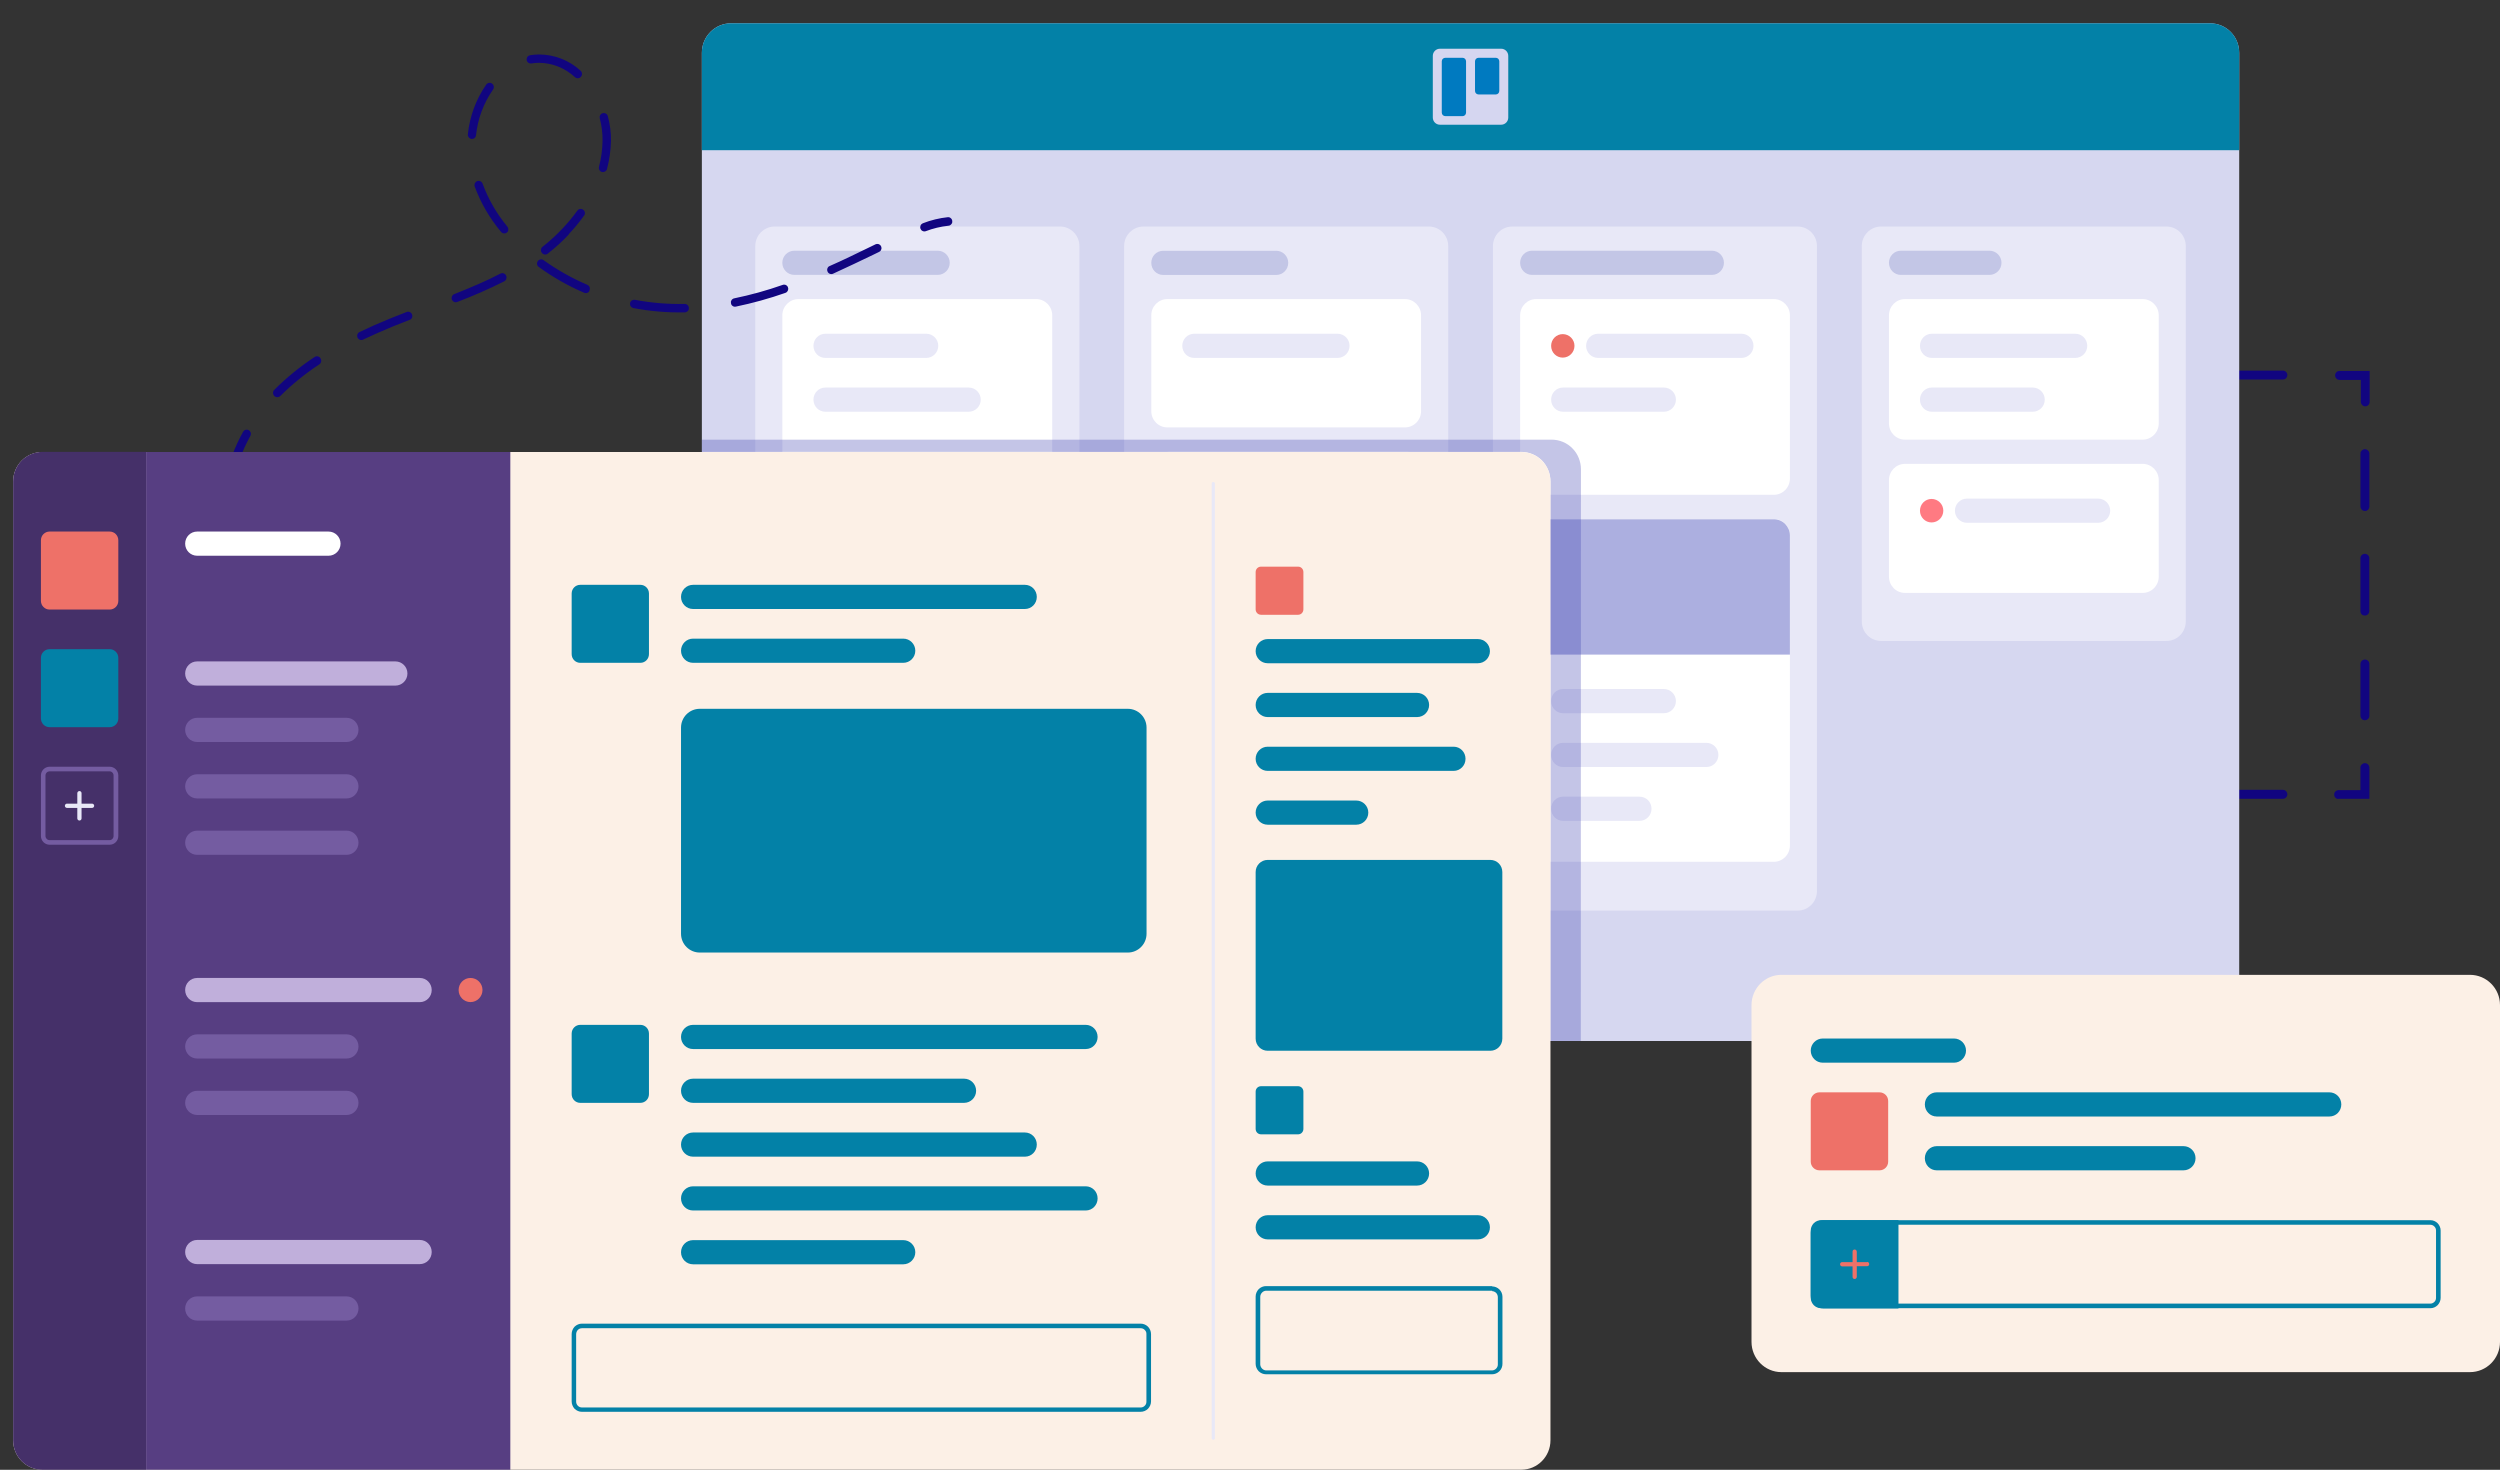
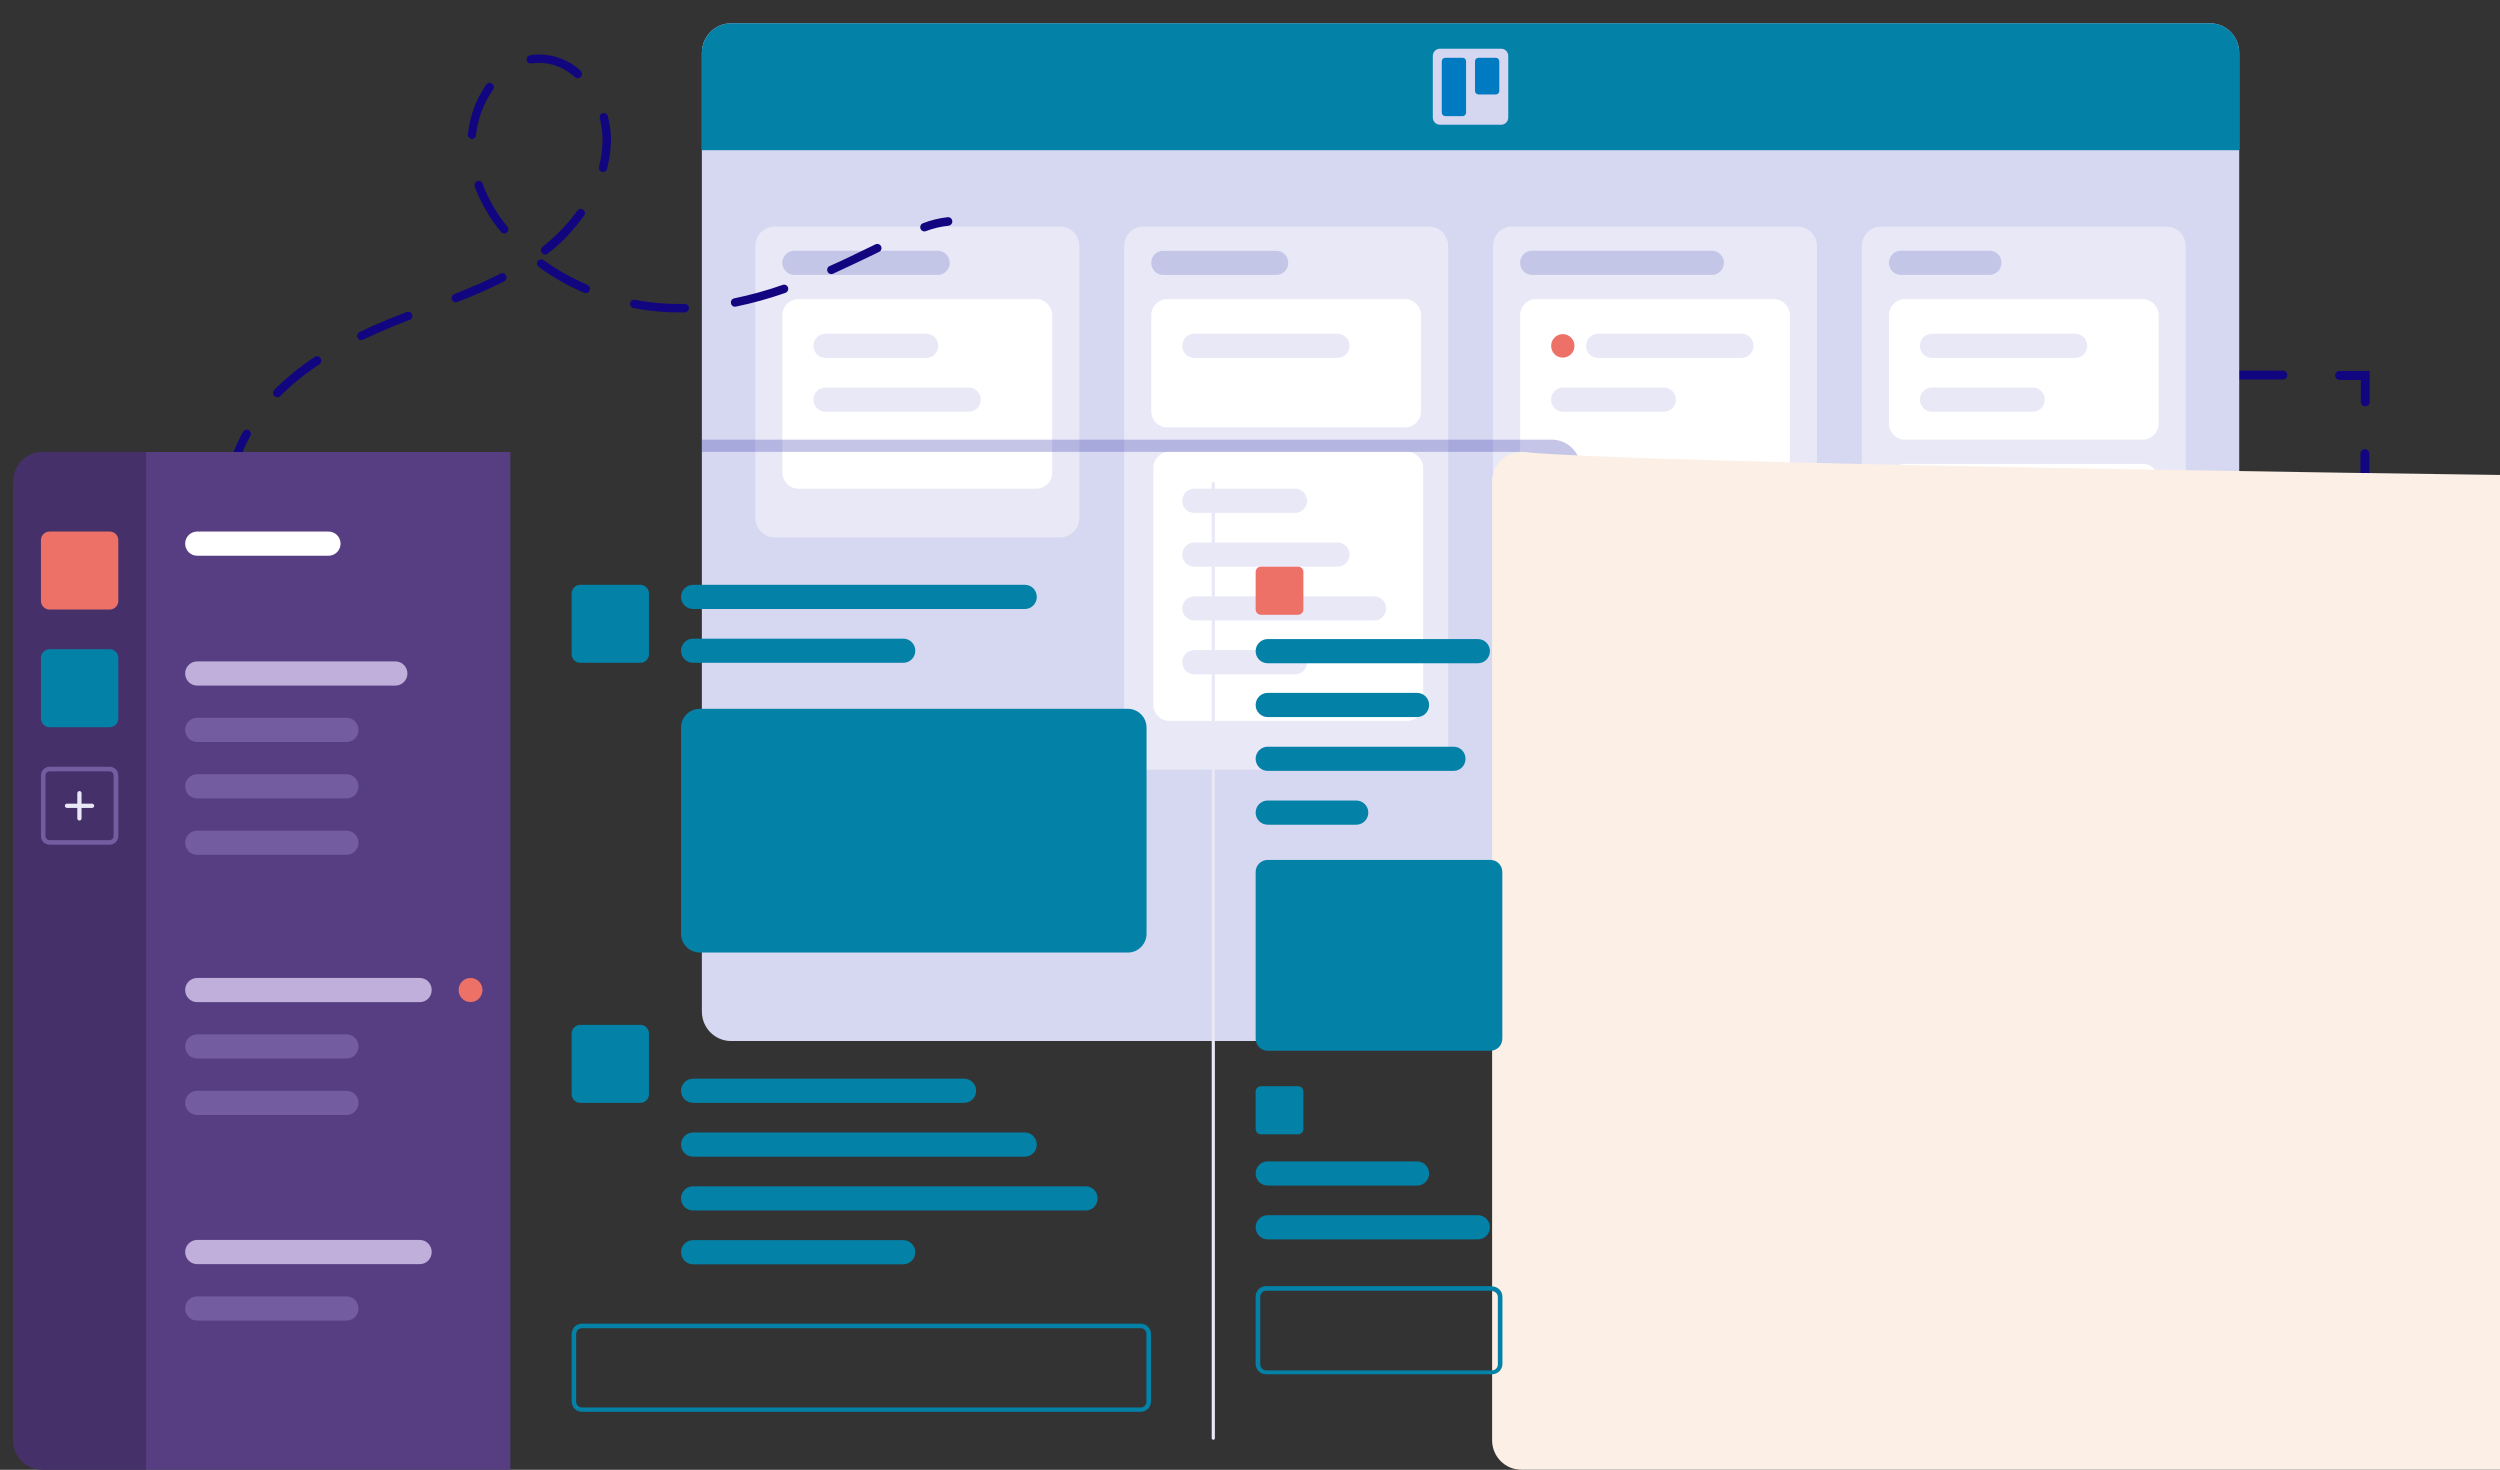
<svg xmlns="http://www.w3.org/2000/svg" version="1.0" id="Livello_1" x="0px" y="0px" viewBox="0 0 429.532 252.528" enable-background="new 0 0 429.532 252.528" xml:space="preserve">
  <rect x="0" y="0" width="429.532" height="252.528" fill="#333333" stroke="none" />
  <g id="slack-trello-screens-by-oblik-studio">
-     <path fill="#110580" d="M401.496,137.235c-0.136-0.064-0.249-0.164-0.34-0.291c-0.068-0.125-0.113-0.273-0.113-0.423   c0-0.205,0.068-0.4,0.227-0.546c0.136-0.143,0.34-0.223,0.544-0.223h3.739v-3.767c-0.023-0.109,0-0.218,0.023-0.325   c0.045-0.105,0.091-0.2,0.159-0.282c0.09-0.082,0.181-0.148,0.272-0.193c0.09-0.045,0.204-0.068,0.317-0.068   c0.113,0,0.204,0.023,0.317,0.068c0.09,0.045,0.181,0.111,0.249,0.193c0.091,0.082,0.136,0.177,0.159,0.282   c0.045,0.107,0.045,0.216,0.045,0.325v5.261h-5.281C401.7,137.262,401.586,137.26,401.496,137.235z" />
    <path fill="#110580" d="M324.685,137.182c-0.136-0.059-0.249-0.157-0.317-0.282c-0.091-0.127-0.136-0.273-0.136-0.423   c0-0.207,0.091-0.405,0.227-0.55c0.136-0.145,0.34-0.227,0.544-0.227h9.61c0.181,0.02,0.363,0.111,0.476,0.255   c0.136,0.143,0.204,0.327,0.204,0.518s-0.068,0.375-0.204,0.516c-0.113,0.143-0.295,0.234-0.476,0.257h-9.61   C324.889,137.248,324.798,137.226,324.685,137.182z M343.905,137.182c-0.159-0.07-0.295-0.193-0.363-0.35   c-0.091-0.157-0.113-0.336-0.091-0.509c0.045-0.175,0.136-0.33,0.272-0.441c0.136-0.111,0.317-0.173,0.476-0.173h9.61   c0.204,0.023,0.363,0.114,0.499,0.257c0.113,0.141,0.181,0.325,0.181,0.516c0,0.191-0.068,0.375-0.181,0.518   c-0.136,0.143-0.295,0.234-0.499,0.257h-9.587c-0.113,0.005-0.227-0.018-0.34-0.064L343.905,137.182z M363.102,137.182   c-0.136-0.061-0.249-0.164-0.34-0.289c-0.068-0.127-0.113-0.275-0.113-0.427c0-0.205,0.091-0.398,0.227-0.543   c0.136-0.143,0.34-0.223,0.544-0.223h9.61c0.091-0.014,0.204-0.002,0.317,0.03c0.091,0.034,0.204,0.089,0.272,0.161   c0.091,0.073,0.159,0.164,0.204,0.264c0.045,0.1,0.068,0.207,0.068,0.318c0,0.109-0.023,0.218-0.068,0.318   c-0.045,0.1-0.113,0.189-0.204,0.264c-0.068,0.073-0.181,0.127-0.272,0.159c-0.113,0.034-0.227,0.043-0.317,0.032h-9.61   c-0.113,0.009-0.227-0.002-0.34-0.032L363.102,137.182z M382.321,137.182c-0.136-0.061-0.249-0.164-0.34-0.289   c-0.091-0.127-0.136-0.275-0.136-0.427c0-0.1,0.023-0.2,0.068-0.293c0.045-0.093,0.091-0.177,0.159-0.248   c0.068-0.073,0.159-0.13,0.249-0.168c0.091-0.039,0.204-0.057,0.295-0.057h9.61c0.204,0.002,0.408,0.086,0.544,0.232   c0.136,0.145,0.227,0.341,0.227,0.546c0,0.205-0.091,0.4-0.227,0.543c-0.136,0.143-0.34,0.225-0.544,0.225h-9.61   c-0.113,0.016-0.227,0.009-0.317-0.02L382.321,137.182z" />
    <path fill="#110580" d="M310.089,137.246v-5.324c0.023-0.189,0.113-0.364,0.249-0.491c0.136-0.125,0.317-0.195,0.522-0.195   c0.181,0,0.362,0.07,0.499,0.195c0.159,0.127,0.249,0.302,0.249,0.491v3.778h3.762c0.113-0.014,0.204-0.002,0.317,0.03   c0.113,0.034,0.204,0.089,0.272,0.161c0.09,0.073,0.159,0.161,0.204,0.261c0.045,0.102,0.068,0.209,0.068,0.321   c0,0.109-0.023,0.218-0.068,0.318c-0.045,0.1-0.113,0.189-0.204,0.261c-0.068,0.075-0.159,0.13-0.272,0.161   c-0.113,0.034-0.204,0.043-0.317,0.032H310.089z" />
    <path fill="#110580" d="M310.565,123.644c-0.136-0.064-0.249-0.164-0.317-0.291c-0.091-0.125-0.136-0.273-0.136-0.425v-8.982   c0-0.109,0-0.221,0.045-0.325c0.023-0.105,0.068-0.202,0.159-0.284c0.068-0.082,0.159-0.148,0.249-0.193   c0.09-0.043,0.204-0.068,0.317-0.068c0.113,0,0.227,0.025,0.317,0.068c0.091,0.046,0.181,0.111,0.25,0.193   c0.09,0.082,0.136,0.18,0.181,0.284c0.023,0.105,0.023,0.216,0.023,0.325v8.982c0,0.207-0.091,0.405-0.227,0.55   c-0.136,0.148-0.34,0.23-0.544,0.23C310.769,123.708,310.678,123.685,310.565,123.644z M310.565,105.655   c-0.136-0.05-0.249-0.141-0.34-0.259c-0.068-0.116-0.136-0.257-0.136-0.402v-9.037c0.023-0.189,0.113-0.364,0.249-0.491   c0.136-0.127,0.317-0.198,0.522-0.198c0.181,0,0.362,0.07,0.499,0.198c0.159,0.127,0.249,0.302,0.249,0.491v9.037   c0,0.102,0,0.202-0.045,0.296c-0.045,0.093-0.091,0.18-0.181,0.25c-0.068,0.073-0.136,0.13-0.249,0.166   c-0.091,0.039-0.181,0.057-0.295,0.057c-0.091-0.018-0.182-0.054-0.249-0.107H310.565z M310.565,87.677   c-0.136-0.059-0.249-0.157-0.317-0.282c-0.091-0.125-0.136-0.273-0.136-0.423v-8.994c0.023-0.189,0.113-0.364,0.249-0.491   c0.159-0.127,0.34-0.196,0.522-0.196c0.181,0,0.362,0.068,0.521,0.196c0.136,0.127,0.227,0.302,0.249,0.491v8.994   c0,0.205-0.091,0.4-0.227,0.546c-0.159,0.143-0.34,0.223-0.544,0.223c-0.091-0.002-0.204-0.023-0.295-0.064H310.565z" />
    <path fill="#110580" d="M310.61,69.701c-0.136-0.064-0.25-0.164-0.34-0.291c-0.068-0.127-0.113-0.275-0.113-0.425v-5.313h5.281   c0.181,0.023,0.363,0.114,0.476,0.257c0.136,0.141,0.204,0.325,0.204,0.516c0,0.191-0.068,0.375-0.204,0.518   c-0.113,0.143-0.295,0.234-0.476,0.257h-3.762v3.765c0,0.207-0.068,0.405-0.227,0.55c-0.136,0.146-0.34,0.227-0.544,0.227   C310.814,69.764,310.701,69.742,310.61,69.701z" />
    <path fill="#110580" d="M324.685,65.156c-0.136-0.061-0.249-0.159-0.317-0.284c-0.091-0.125-0.136-0.273-0.136-0.421   c0-0.102,0.023-0.202,0.068-0.298c0.023-0.093,0.091-0.177,0.159-0.25c0.068-0.071,0.159-0.127,0.249-0.166   c0.091-0.036,0.204-0.057,0.295-0.055h9.61c0.113-0.014,0.204-0.002,0.317,0.03c0.113,0.034,0.204,0.089,0.272,0.161   c0.09,0.073,0.158,0.164,0.204,0.264c0.045,0.1,0.068,0.209,0.068,0.318c0,0.109-0.023,0.218-0.068,0.318   c-0.045,0.1-0.113,0.191-0.204,0.264c-0.068,0.073-0.159,0.127-0.272,0.161c-0.113,0.032-0.204,0.043-0.317,0.03h-9.61   C324.889,65.222,324.798,65.197,324.685,65.156z M343.905,65.156c-0.136-0.059-0.249-0.159-0.34-0.284   c-0.068-0.125-0.113-0.27-0.113-0.421c0-0.205,0.068-0.4,0.227-0.543c0.136-0.146,0.34-0.225,0.544-0.225h9.587   c0.204,0.023,0.363,0.114,0.499,0.255c0.113,0.143,0.181,0.327,0.181,0.518s-0.068,0.375-0.181,0.518   c-0.136,0.141-0.295,0.232-0.499,0.255h-9.61c-0.091-0.002-0.181-0.023-0.272-0.064L343.905,65.156z M363.124,65.156   c-0.136-0.064-0.272-0.164-0.34-0.291c-0.091-0.127-0.136-0.273-0.136-0.425c0-0.1,0.023-0.2,0.068-0.293   c0.045-0.093,0.091-0.177,0.159-0.25c0.068-0.07,0.159-0.127,0.249-0.166c0.091-0.039,0.204-0.059,0.295-0.059h9.61   c0.204,0,0.385,0.082,0.544,0.23c0.136,0.145,0.227,0.343,0.227,0.55c0,0.1-0.022,0.202-0.068,0.296   c-0.045,0.093-0.091,0.18-0.159,0.25c-0.09,0.073-0.159,0.127-0.249,0.166c-0.113,0.039-0.204,0.057-0.295,0.057h-9.61   c-0.091,0.007-0.181-0.005-0.272-0.032L363.124,65.156z M382.321,65.156c-0.136-0.064-0.249-0.164-0.34-0.291   c-0.091-0.127-0.136-0.273-0.136-0.425c0.023-0.205,0.091-0.4,0.249-0.543c0.136-0.143,0.34-0.225,0.544-0.225h9.587   c0.204,0,0.408,0.082,0.544,0.225c0.136,0.145,0.227,0.341,0.227,0.543c0,0.205-0.091,0.4-0.227,0.543   c-0.136,0.143-0.34,0.225-0.544,0.225h-9.587c-0.113,0.016-0.204,0.011-0.295-0.011L382.321,65.156z" />
    <path fill="#110580" d="M406.096,69.753c-0.136-0.059-0.272-0.159-0.34-0.284c-0.091-0.125-0.136-0.27-0.136-0.421v-3.776h-3.74   c-0.181-0.023-0.362-0.114-0.476-0.257c-0.136-0.141-0.204-0.325-0.204-0.516c0-0.191,0.068-0.375,0.204-0.518   c0.113-0.143,0.295-0.234,0.476-0.255h5.258v5.322c0,0.1-0.023,0.202-0.068,0.296c-0.023,0.093-0.091,0.18-0.159,0.25   c-0.068,0.073-0.159,0.127-0.25,0.166c-0.09,0.039-0.204,0.057-0.294,0.057C406.278,69.814,406.165,69.794,406.096,69.753z" />
    <path fill="#110580" d="M406.006,123.696c-0.136-0.061-0.249-0.159-0.317-0.284c-0.091-0.125-0.136-0.27-0.136-0.421v-8.994   c0.023-0.191,0.113-0.364,0.25-0.491c0.159-0.127,0.34-0.198,0.521-0.198c0.181,0,0.362,0.07,0.521,0.198   c0.136,0.127,0.227,0.3,0.249,0.491v8.994c0,0.123-0.045,0.246-0.091,0.352c-0.068,0.109-0.159,0.202-0.249,0.271   c-0.113,0.068-0.227,0.111-0.34,0.127c-0.136,0.014-0.249-0.002-0.362-0.045H406.006z M406.006,105.718   c-0.136-0.059-0.249-0.157-0.34-0.282c-0.068-0.125-0.113-0.273-0.113-0.423V96.02c-0.023-0.109,0-0.221,0.023-0.325   c0.023-0.105,0.091-0.2,0.159-0.282c0.068-0.084,0.158-0.148,0.272-0.193c0.09-0.046,0.204-0.068,0.317-0.068   c0.09,0,0.204,0.023,0.295,0.068c0.113,0.046,0.204,0.109,0.272,0.193c0.068,0.082,0.136,0.177,0.159,0.282   c0.023,0.104,0.045,0.216,0.023,0.325v8.973c0,0.202-0.068,0.398-0.227,0.543c-0.136,0.143-0.317,0.225-0.521,0.225   c-0.091-0.002-0.159-0.016-0.227-0.043H406.006z M406.006,87.74c-0.136-0.061-0.249-0.161-0.317-0.289   c-0.091-0.127-0.136-0.275-0.136-0.425v-8.984c0-0.109,0-0.22,0.023-0.325c0.045-0.105,0.091-0.2,0.182-0.282   c0.068-0.082,0.159-0.148,0.249-0.193c0.09-0.045,0.204-0.068,0.317-0.068c0.113,0,0.227,0.023,0.317,0.068   c0.09,0.045,0.181,0.111,0.249,0.193c0.091,0.082,0.136,0.177,0.159,0.282c0.045,0.105,0.045,0.216,0.045,0.325v8.984   c0,0.1-0.023,0.202-0.068,0.296c-0.023,0.095-0.09,0.182-0.159,0.255c-0.068,0.07-0.159,0.13-0.249,0.168   c-0.091,0.039-0.181,0.059-0.295,0.059c-0.068-0.007-0.159-0.027-0.227-0.064H406.006z" />
    <path fill="#D6D7F0" d="M379.715,4.006H125.598c-2.765,0-5.009,2.264-5.009,5.061V173.8c0,2.794,2.244,5.061,5.009,5.061h254.117   c2.765,0,5.009-2.267,5.009-5.061V9.067C384.724,6.27,382.48,4.006,379.715,4.006z" />
    <path fill="#E8E8F7" d="M182.124,38.921H133.1c-1.836,0-3.332,1.5-3.332,3.356v46.705c0,1.855,1.496,3.356,3.332,3.356h49.024   c1.836,0,3.332-1.5,3.332-3.356V42.277C185.455,40.421,183.96,38.921,182.124,38.921z" />
    <path fill="#E8E8F7" d="M245.494,38.921H196.47c-1.836,0-3.332,1.5-3.332,3.356v86.606c0,1.853,1.496,3.356,3.332,3.356h49.024   c1.836,0,3.332-1.503,3.332-3.356V42.277C248.826,40.421,247.33,38.921,245.494,38.921z" />
    <path fill="#E8E8F7" d="M308.842,38.921h-49.001c-1.859,0-3.332,1.5-3.332,3.356v110.822c0,1.853,1.473,3.356,3.332,3.356h49.001   c1.858,0,3.332-1.503,3.332-3.356V42.277C312.174,40.421,310.701,38.921,308.842,38.921z" />
    <path fill="#E8E8F7" d="M372.213,38.921h-49.001c-1.858,0-3.332,1.5-3.332,3.356v64.494c0,1.853,1.473,3.356,3.332,3.356h49.001   c1.859,0,3.332-1.503,3.332-3.356V42.277C375.544,40.421,374.071,38.921,372.213,38.921z" />
    <path fill="#C3C6E6" d="M161.113,43.075h-24.637c-1.133,0-2.063,0.928-2.063,2.073v0.009c0,1.146,0.929,2.073,2.063,2.073h24.637   c1.133,0,2.063-0.928,2.063-2.073v-0.009C163.176,44.002,162.247,43.075,161.113,43.075z" />
    <path fill="#0381A7" d="M379.715,4.006H125.598c-1.315,0-2.606,0.532-3.536,1.482c-0.952,0.948-1.473,2.235-1.473,3.578v16.735   h264.135V9.067c0-1.344-0.521-2.63-1.451-3.578C382.321,4.538,381.052,4.006,379.715,4.006L379.715,4.006z" />
    <path fill="#D5D6F0" d="M257.915,8.371h-10.516c-0.68,0-1.224,0.552-1.224,1.232v10.592c0,0.68,0.544,1.232,1.224,1.232h10.516   c0.68,0,1.224-0.552,1.224-1.232V9.603C259.138,8.923,258.594,8.371,257.915,8.371z" />
    <path fill="#007AC0" d="M251.297,9.928h-2.969c-0.34,0-0.612,0.268-0.612,0.6v8.825c0,0.332,0.272,0.6,0.612,0.6h2.969   c0.317,0,0.589-0.268,0.589-0.6v-8.825C251.886,10.196,251.614,9.928,251.297,9.928z" />
    <path fill="#007AC0" d="M257.008,9.928h-2.969c-0.34,0-0.612,0.268-0.612,0.6v5.101c0,0.332,0.272,0.6,0.612,0.6h2.969   c0.317,0,0.589-0.268,0.589-0.6v-5.101C257.597,10.196,257.325,9.928,257.008,9.928z" />
    <path fill="#FFFFFF" d="M178.022,51.386H137.18c-1.519,0-2.765,1.248-2.765,2.787v27.004c0,1.539,1.247,2.787,2.765,2.787h40.842   c1.518,0,2.765-1.248,2.765-2.787V54.173C180.787,52.634,179.54,51.386,178.022,51.386z" />
    <path fill="#C3C6E6" d="M219.271,43.086h-19.424c-1.133,0-2.04,0.928-2.04,2.071v0.011c0,1.146,0.906,2.073,2.04,2.073h19.424   c1.133,0,2.063-0.928,2.063-2.073v-0.011C221.334,44.013,220.405,43.086,219.271,43.086z" />
    <path fill="#FFFFFF" d="M241.392,51.386h-40.819c-1.541,0-2.765,1.248-2.765,2.787v16.473c0,1.539,1.224,2.787,2.765,2.787h40.819   c1.518,0,2.765-1.248,2.765-2.787V54.173C244.157,52.634,242.91,51.386,241.392,51.386z" />
    <path fill="#C3C6E6" d="M294.133,43.075h-30.915c-1.133,0-2.04,0.928-2.04,2.073v0.009c0,1.146,0.907,2.073,2.04,2.073h30.915   c1.133,0,2.062-0.928,2.062-2.073v-0.009C296.195,44.002,295.266,43.075,294.133,43.075z" />
    <path fill="#FFFFFF" d="M304.763,89.172h-40.819c-1.541,0-2.765,1.248-2.765,2.787v53.323c0,1.539,1.224,2.787,2.765,2.787h40.819   c1.519,0,2.765-1.248,2.765-2.787V91.96C307.528,90.421,306.281,89.172,304.763,89.172z" />
    <path fill="#FFFFFF" d="M304.763,51.386h-40.819c-1.541,0-2.765,1.248-2.765,2.787v28.056c0,1.539,1.224,2.787,2.765,2.787h40.819   c1.519,0,2.765-1.248,2.765-2.787V54.173C307.528,52.634,306.281,51.386,304.763,51.386z" />
    <path fill="#FFFFFF" d="M241.755,77.621h-40.842c-1.519,0-2.765,1.248-2.765,2.787v40.669c0,1.539,1.247,2.787,2.765,2.787h40.842   c1.518,0,2.765-1.248,2.765-2.787V80.408C244.52,78.869,243.273,77.621,241.755,77.621z" />
    <path fill="#C3C6E6" d="M341.819,43.075h-15.231c-1.133,0-2.04,0.928-2.04,2.073v0.009c0,1.146,0.907,2.073,2.04,2.073h15.231   c1.133,0,2.063-0.928,2.063-2.073v-0.009C343.882,44.002,342.953,43.075,341.819,43.075z" />
    <path fill="#FFFFFF" d="M368.133,51.386h-40.819c-1.541,0-2.765,1.248-2.765,2.787v18.578c0,1.539,1.224,2.787,2.765,2.787h40.819   c1.519,0,2.765-1.248,2.765-2.787V54.173C370.898,52.634,369.652,51.386,368.133,51.386z" />
    <path fill="#FFFFFF" d="M368.133,79.695h-40.819c-1.541,0-2.765,1.248-2.765,2.787V99.08c0,1.541,1.224,2.79,2.765,2.79h40.819   c1.519,0,2.765-1.248,2.765-2.79V82.482C370.898,80.943,369.652,79.695,368.133,79.695z" />
    <path fill="#E8E8F7" d="M159.142,57.34h-17.339c-1.133,0-2.04,0.928-2.04,2.071v0.011c0,1.146,0.906,2.073,2.04,2.073h17.339   c1.133,0,2.063-0.928,2.063-2.073v-0.011C161.204,58.268,160.275,57.34,159.142,57.34z" />
    <path fill="#E8E8F7" d="M166.44,66.586h-24.637c-1.133,0-2.04,0.928-2.04,2.073v0.009c0,1.146,0.906,2.073,2.04,2.073h24.637   c1.133,0,2.063-0.928,2.063-2.073V68.66C168.502,67.514,167.573,66.586,166.44,66.586z" />
    <path fill="#E8E8F7" d="M285.883,118.383h-17.339c-1.133,0-2.04,0.928-2.04,2.073v0.009c0,1.146,0.907,2.073,2.04,2.073h17.339   c1.133,0,2.063-0.928,2.063-2.073v-0.009C287.945,119.311,287.016,118.383,285.883,118.383z" />
    <path fill="#E8E8F7" d="M293.181,127.629h-24.637c-1.133,0-2.04,0.93-2.04,2.073v0.011c0,1.143,0.907,2.071,2.04,2.071h24.637   c1.133,0,2.063-0.928,2.063-2.071v-0.011C295.243,128.559,294.314,127.629,293.181,127.629z" />
    <path fill="#E8E8F7" d="M281.69,136.878h-13.146c-1.133,0-2.04,0.928-2.04,2.071v0.011c0,1.144,0.907,2.073,2.04,2.073h13.146   c1.156,0,2.062-0.93,2.062-2.073v-0.011C283.752,137.805,282.846,136.878,281.69,136.878z" />
    <path fill="#E8E8F7" d="M222.512,83.964h-17.338c-1.133,0-2.04,0.928-2.04,2.073v0.009c0,1.146,0.907,2.073,2.04,2.073h17.338   c1.133,0,2.063-0.928,2.063-2.073v-0.009C224.575,84.892,223.645,83.964,222.512,83.964z" />
    <path fill="#E8E8F7" d="M236.089,102.458h-30.915c-1.133,0-2.04,0.928-2.04,2.071v0.011c0,1.144,0.907,2.071,2.04,2.071h30.915   c1.133,0,2.062-0.928,2.062-2.071v-0.011C238.151,103.386,237.222,102.458,236.089,102.458z" />
    <path fill="#E8E8F7" d="M222.512,111.704h-17.338c-1.133,0-2.04,0.928-2.04,2.073v0.009c0,1.146,0.907,2.073,2.04,2.073h17.338   c1.133,0,2.063-0.928,2.063-2.073v-0.009C224.575,112.632,223.645,111.704,222.512,111.704z" />
    <path fill="#E8E8F7" d="M229.81,93.21h-24.637c-1.133,0-2.04,0.93-2.04,2.073v0.011c0,1.143,0.907,2.071,2.04,2.071h24.637   c1.133,0,2.062-0.928,2.062-2.071v-0.011C231.873,94.14,230.944,93.21,229.81,93.21z" />
    <path fill="#E8E8F7" d="M285.883,66.586h-17.339c-1.133,0-2.04,0.928-2.04,2.073v0.009c0,1.146,0.907,2.073,2.04,2.073h17.339   c1.133,0,2.063-0.928,2.063-2.073V68.66C287.945,67.514,287.016,66.586,285.883,66.586z" />
    <path fill="#E8E8F7" d="M299.21,57.34h-24.637c-1.133,0-2.063,0.928-2.063,2.071v0.011c0,1.144,0.929,2.073,2.063,2.073h24.637   c1.133,0,2.062-0.93,2.062-2.073v-0.011C301.272,58.268,300.343,57.34,299.21,57.34z" />
    <path fill="#E8E8F7" d="M349.253,66.586h-17.339c-1.133,0-2.04,0.928-2.04,2.073v0.009c0,1.146,0.906,2.073,2.04,2.073h17.339   c1.133,0,2.063-0.928,2.063-2.073V68.66C351.316,67.514,350.387,66.586,349.253,66.586z" />
    <path fill="#E8E8F7" d="M356.551,57.34h-24.637c-1.133,0-2.04,0.928-2.04,2.071v0.011c0,1.144,0.906,2.073,2.04,2.073h24.637   c1.156,0,2.063-0.93,2.063-2.073v-0.011C358.614,58.268,357.707,57.34,356.551,57.34z" />
    <path fill="#E8E8F7" d="M360.495,85.669h-22.551c-1.133,0-2.063,0.928-2.063,2.071v0.011c0,1.144,0.929,2.071,2.063,2.071h22.551   c1.133,0,2.063-0.928,2.063-2.071V87.74C362.558,86.597,361.628,85.669,360.495,85.669z" />
    <path fill="#E8E8F7" d="M229.81,57.34h-24.637c-1.133,0-2.04,0.928-2.04,2.071v0.011c0,1.146,0.907,2.073,2.04,2.073h24.637   c1.133,0,2.062-0.928,2.062-2.073v-0.011C231.873,58.268,230.944,57.34,229.81,57.34z" />
    <path fill="#ACAFE0" d="M304.763,89.213h-40.819c-0.748,0.002-1.451,0.298-1.972,0.823c-0.521,0.525-0.793,1.234-0.793,1.976   v20.461h46.349V91.969c0-0.734-0.317-1.435-0.816-1.951C306.19,89.502,305.488,89.213,304.763,89.213z" />
    <path fill="#EE7168" d="M268.499,61.444c1.111,0,2.017-0.905,2.017-2.021c0-1.114-0.907-2.019-2.017-2.019   c-1.111,0-1.995,0.905-1.995,2.019C266.504,60.539,267.388,61.444,268.499,61.444z" />
    <path fill="#FF7A82" d="M331.869,89.764c1.111,0,2.017-0.905,2.017-2.021c0-1.116-0.906-2.021-2.017-2.021   c-1.111,0-1.994,0.905-1.994,2.021C329.875,88.859,330.759,89.764,331.869,89.764z" />
    <path fill="#FCF0E6" d="M424.364,167.489H306.077c-2.833,0-5.145,2.326-5.145,5.197v57.867c0,2.869,2.312,5.197,5.145,5.197   h118.287c2.856,0,5.168-2.328,5.168-5.197v-57.867C429.532,169.815,427.22,167.489,424.364,167.489z" />
    <path fill="#0381A7" d="M400.226,187.677h-67.473c-1.133,0-2.04,0.928-2.04,2.071v0.011c0,1.143,0.906,2.071,2.04,2.071h67.473   c1.133,0,2.04-0.928,2.04-2.071v-0.011C402.266,188.605,401.36,187.677,400.226,187.677z" />
    <path fill="#0381A7" d="M375.159,196.923h-42.406c-1.133,0-2.04,0.928-2.04,2.071v0.011c0,1.144,0.906,2.073,2.04,2.073h42.406   c1.133,0,2.062-0.93,2.062-2.073v-0.011C377.222,197.851,376.293,196.923,375.159,196.923z" />
    <path fill="#0381A7" d="M335.723,178.429h-22.552c-1.133,0-2.062,0.928-2.062,2.073v0.009c0,1.146,0.929,2.073,2.062,2.073h22.552   c1.133,0,2.063-0.928,2.063-2.073v-0.009C337.785,179.356,336.856,178.429,335.723,178.429z" />
    <path fill="#0381A7" d="M313.262,209.629h12.919v15.18h-12.919c-0.567,0-1.111-0.227-1.518-0.634   c-0.408-0.405-0.635-0.957-0.635-1.532v-10.844c0-0.575,0.227-1.128,0.635-1.532C312.151,209.859,312.695,209.629,313.262,209.629z   " />
    <path fill="#EE7168" d="M320.787,216.847h-1.768v-1.801c0-0.098-0.045-0.191-0.113-0.259c-0.068-0.07-0.159-0.109-0.249-0.109   c-0.113,0-0.204,0.039-0.272,0.109c-0.068,0.068-0.091,0.161-0.091,0.259v1.801h-1.79c-0.091,0-0.182,0.039-0.249,0.107   c-0.068,0.068-0.113,0.164-0.113,0.261c0,0.095,0.045,0.191,0.113,0.259c0.068,0.068,0.159,0.109,0.249,0.109h1.79v1.798   c0,0.098,0.023,0.191,0.091,0.259c0.068,0.071,0.159,0.109,0.272,0.109c0.091,0,0.181-0.039,0.249-0.109   c0.068-0.068,0.113-0.161,0.113-0.259v-1.83h1.768c0.091,0,0.204-0.039,0.272-0.109c0.068-0.068,0.09-0.161,0.09-0.259   c0-0.098-0.023-0.191-0.09-0.261c-0.068-0.068-0.182-0.107-0.272-0.107V216.847z" />
    <path fill="#EE7168" d="M322.917,187.677h-10.313c-0.816,0-1.496,0.668-1.496,1.494v10.414c0,0.823,0.68,1.494,1.496,1.494h10.313   c0.839,0,1.496-0.671,1.496-1.494v-10.414C324.413,188.345,323.756,187.677,322.917,187.677z" />
    <path fill="#0381A7" d="M417.565,210.429c0.249,0,0.499,0.105,0.68,0.291c0.204,0.184,0.295,0.436,0.295,0.698v11.572   c0,0.261-0.091,0.514-0.295,0.7c-0.181,0.184-0.431,0.289-0.68,0.289H312.899c-0.272,0-0.521-0.105-0.702-0.289   c-0.181-0.186-0.295-0.439-0.295-0.7v-11.572c0-0.261,0.113-0.514,0.295-0.698c0.181-0.186,0.43-0.291,0.702-0.291H417.565z    M417.565,209.641H312.899c-0.476,0-0.929,0.186-1.269,0.521c-0.317,0.334-0.521,0.784-0.521,1.257v11.572   c0,0.473,0.204,0.925,0.521,1.257c0.34,0.334,0.793,0.521,1.269,0.521h104.666c0.476,0,0.907-0.186,1.247-0.521   c0.317-0.334,0.521-0.787,0.521-1.257v-11.572c0-0.471-0.204-0.923-0.521-1.257C418.472,209.829,418.041,209.641,417.565,209.641z" />
    <path opacity="0.3" fill="#3B3FAD" enable-background="new    " d="M271.627,80.62c0-0.666-0.136-1.328-0.385-1.944   c-0.249-0.616-0.612-1.175-1.088-1.648c-0.453-0.473-1.02-0.846-1.632-1.103c-0.612-0.255-1.269-0.386-1.926-0.386H120.589v2.103   h140.793c0.657,0,1.315,0.132,1.926,0.386c0.612,0.255,1.156,0.627,1.632,1.096c0.453,0.471,0.816,1.03,1.065,1.644   c0.249,0.614,0.385,1.271,0.385,1.935v96.138h5.213L271.627,80.62z" />
    <path fill="#110580" d="M40.959,96.04c-0.066,0.075-0.147,0.132-0.24,0.168c-0.174,0.075-0.372,0.075-0.548,0.002   c-0.177-0.075-0.317-0.214-0.39-0.391c-0.562-1.355-0.981-2.765-1.253-4.208c-0.018-0.093-0.018-0.191,0-0.284   c0.016-0.095,0.052-0.184,0.107-0.264c0.052-0.082,0.118-0.15,0.197-0.205c0.079-0.052,0.168-0.091,0.261-0.109   c0.093-0.02,0.19-0.02,0.283-0.002c0.093,0.018,0.181,0.055,0.261,0.107c0.079,0.052,0.147,0.12,0.202,0.2s0.091,0.168,0.111,0.264   c0.245,1.346,0.632,2.66,1.158,3.924c0.059,0.132,0.077,0.28,0.052,0.423C41.131,95.809,41.063,95.938,40.959,96.04z" />
    <path fill="#110580" d="M151.277,43.118c-0.068,0.061-0.136,0.114-0.227,0.157l-0.952,0.464c-2.221,1.053-4.51,2.178-6.981,3.292   c-0.159,0.075-0.363,0.08-0.544,0.009c-0.181-0.068-0.317-0.202-0.385-0.377c-0.045-0.086-0.068-0.18-0.068-0.275   c0-0.096,0-0.191,0.045-0.282c0.023-0.089,0.091-0.171,0.136-0.239c0.068-0.068,0.159-0.123,0.249-0.161   c2.425-1.053,4.714-2.21,6.935-3.271l0.952-0.464c0.136-0.068,0.317-0.084,0.476-0.043c0.159,0.043,0.295,0.139,0.408,0.275   c0.09,0.134,0.136,0.298,0.136,0.466C151.436,42.833,151.368,42.993,151.277,43.118z M135.23,50.124   c-0.068,0.086-0.159,0.15-0.272,0.189c-2.788,0.98-5.644,1.769-8.522,2.367c-0.091,0.02-0.204,0.023-0.295,0.007   c-0.091-0.018-0.182-0.055-0.249-0.107c-0.091-0.055-0.159-0.123-0.204-0.202c-0.045-0.082-0.091-0.17-0.091-0.266   c-0.023-0.093-0.023-0.189-0.023-0.282c0.023-0.093,0.068-0.182,0.113-0.261c0.045-0.077,0.113-0.145,0.204-0.2   c0.068-0.052,0.158-0.091,0.249-0.109c2.833-0.582,5.621-1.355,8.34-2.314c0.091-0.032,0.182-0.048,0.272-0.043   c0.113,0.005,0.204,0.03,0.272,0.07c0.091,0.041,0.159,0.098,0.227,0.17c0.068,0.07,0.113,0.155,0.136,0.246   c0.045,0.125,0.068,0.259,0.023,0.389C135.389,49.908,135.321,50.027,135.23,50.124z M118.164,53.448   c-0.068,0.068-0.159,0.125-0.227,0.164c-0.091,0.036-0.181,0.057-0.272,0.057c-2.969,0.064-5.938-0.182-8.839-0.736   c-0.091-0.018-0.181-0.055-0.249-0.107c-0.091-0.052-0.159-0.12-0.204-0.198c-0.068-0.08-0.091-0.168-0.113-0.264   c-0.023-0.093-0.023-0.191,0-0.284c0.023-0.093,0.045-0.182,0.091-0.262c0.068-0.08,0.136-0.148,0.204-0.202   c0.091-0.052,0.181-0.089,0.272-0.107c0.091-0.018,0.181-0.016,0.272,0.002c2.81,0.534,5.666,0.771,8.522,0.705   c0.09,0,0.204,0.016,0.272,0.052c0.091,0.034,0.181,0.086,0.249,0.155c0.068,0.066,0.113,0.145,0.159,0.232   c0.045,0.089,0.045,0.182,0.045,0.277c0.023,0.095,0,0.191-0.023,0.28C118.277,53.3,118.232,53.38,118.164,53.448z M101.165,50.154   c-0.113,0.107-0.249,0.18-0.385,0.202c-0.159,0.025-0.295,0.002-0.431-0.064c-2.742-1.173-5.326-2.646-7.729-4.388   c-0.091-0.052-0.159-0.121-0.227-0.202c-0.045-0.082-0.091-0.175-0.113-0.273c-0.023-0.098-0.023-0.198,0-0.296   c0.023-0.098,0.068-0.189,0.113-0.27c0.068-0.082,0.136-0.15,0.227-0.2c0.091-0.052,0.181-0.086,0.272-0.098   c0.091-0.014,0.204-0.005,0.295,0.023c0.091,0.027,0.181,0.075,0.249,0.139c2.335,1.671,4.85,3.083,7.479,4.208   c0.068,0.036,0.159,0.089,0.227,0.157c0.068,0.068,0.113,0.148,0.159,0.236c0.023,0.089,0.045,0.182,0.045,0.277   c0,0.095-0.023,0.189-0.068,0.275C101.256,49.981,101.233,50.077,101.165,50.154z M97.743,40.267   c-1.111,1.182-2.312,2.283-3.604,3.292c-0.068,0.064-0.159,0.114-0.249,0.143c-0.091,0.027-0.181,0.039-0.295,0.027   c-0.091-0.011-0.181-0.043-0.272-0.091c-0.091-0.05-0.159-0.116-0.227-0.195c-0.045-0.075-0.091-0.164-0.136-0.259   c-0.023-0.095-0.023-0.195-0.023-0.293c0.023-0.098,0.045-0.193,0.091-0.28c0.045-0.084,0.113-0.159,0.204-0.218   c1.224-0.966,2.38-2.021,3.445-3.158c0.884-0.939,1.723-1.937,2.471-2.987c0.068-0.086,0.136-0.161,0.204-0.22   c0.091-0.057,0.181-0.098,0.272-0.118c0.113-0.02,0.204-0.02,0.295,0.002c0.113,0.02,0.204,0.064,0.272,0.123   c0.091,0.059,0.159,0.136,0.204,0.223c0.045,0.086,0.091,0.184,0.091,0.284c0.023,0.1,0,0.202-0.023,0.298   c-0.023,0.098-0.091,0.186-0.159,0.261c-0.793,1.112-1.655,2.164-2.607,3.155L97.743,40.267z M86.841,48.187   c-0.068,0.057-0.136,0.107-0.204,0.148c-2.629,1.321-5.326,2.503-8.069,3.544c-0.091,0.036-0.181,0.055-0.272,0.052   c-0.091-0.002-0.204-0.023-0.272-0.059c-0.091-0.039-0.181-0.095-0.227-0.164c-0.068-0.068-0.136-0.15-0.159-0.239   c-0.068-0.18-0.068-0.377,0.023-0.552c0.068-0.175,0.204-0.314,0.385-0.384c3.241-1.294,5.689-2.346,7.933-3.524   c0.091-0.043,0.181-0.07,0.272-0.077c0.091-0.009,0.181,0.002,0.272,0.032s0.181,0.077,0.249,0.139   c0.068,0.061,0.136,0.136,0.181,0.223c0.068,0.136,0.091,0.293,0.068,0.45C87,47.931,86.932,48.074,86.841,48.187z M104.112,29.348   c-0.091,0.091-0.204,0.157-0.317,0.191c-0.136,0.036-0.249,0.039-0.385,0.009c-0.181-0.055-0.34-0.177-0.431-0.343   c-0.091-0.168-0.113-0.364-0.068-0.552c0.385-1.446,0.589-2.937,0.612-4.438c0.023-1.309-0.136-2.617-0.476-3.883   c-0.023-0.091-0.023-0.186-0.023-0.28c0.023-0.093,0.045-0.184,0.091-0.266c0.045-0.084,0.113-0.155,0.181-0.214   c0.068-0.057,0.159-0.1,0.249-0.123c0.181-0.05,0.385-0.025,0.544,0.07c0.181,0.093,0.295,0.25,0.34,0.434   c0.385,1.398,0.567,2.844,0.544,4.292c-0.045,1.616-0.272,3.224-0.68,4.786C104.27,29.15,104.202,29.259,104.112,29.348z    M87.181,39.867l-0.068,0.064c-0.068,0.064-0.159,0.114-0.249,0.143c-0.091,0.03-0.204,0.041-0.295,0.032   c-0.091-0.011-0.181-0.041-0.272-0.089c-0.091-0.048-0.159-0.114-0.227-0.193c-1.926-2.31-3.468-4.94-4.51-7.773   c-0.068-0.182-0.045-0.382,0.023-0.557c0.091-0.173,0.227-0.309,0.408-0.373c0.181-0.066,0.385-0.057,0.567,0.025   c0.159,0.082,0.295,0.23,0.363,0.412c0.975,2.68,2.425,5.172,4.238,7.364c0.113,0.132,0.181,0.3,0.181,0.475   c0,0.175-0.045,0.346-0.159,0.482V39.867z M70.659,54.783c-0.068,0.08-0.159,0.136-0.272,0.168l-2.856,1.125   c-1.836,0.759-3.513,1.505-5.145,2.273c-0.068,0.043-0.159,0.068-0.272,0.073c-0.091,0.007-0.181-0.007-0.272-0.039   c-0.091-0.03-0.159-0.08-0.227-0.143c-0.068-0.064-0.136-0.141-0.181-0.227c-0.023-0.086-0.068-0.18-0.068-0.275   c0-0.093,0-0.191,0.045-0.28c0.023-0.091,0.068-0.173,0.136-0.246c0.068-0.07,0.136-0.127,0.227-0.168   c1.632-0.789,3.354-1.546,5.213-2.303c0.952-0.389,1.926-0.768,2.878-1.137c0.091-0.034,0.181-0.052,0.272-0.05   c0.091,0.002,0.204,0.023,0.272,0.064c0.091,0.039,0.181,0.096,0.227,0.164c0.068,0.07,0.136,0.155,0.159,0.243   c0.045,0.127,0.068,0.264,0.045,0.398C70.817,54.558,70.749,54.683,70.659,54.783z M39.896,83.187   c-0.088,0.084-0.193,0.148-0.308,0.184c-0.118,0.039-0.24,0.046-0.36,0.025c-0.184-0.041-0.347-0.152-0.453-0.311   c-0.104-0.159-0.143-0.352-0.109-0.541c0.607-2.949,1.664-5.788,3.13-8.414c0.102-0.15,0.254-0.257,0.428-0.298   c0.177-0.041,0.36-0.016,0.517,0.073c0.156,0.089,0.274,0.232,0.333,0.405c0.057,0.173,0.048,0.359-0.027,0.525   c-1.401,2.517-2.405,5.238-2.974,8.068c-0.034,0.118-0.093,0.225-0.177,0.316V83.187z M54.997,62.494l-0.127,0.105   c-2.409,1.578-4.653,3.396-6.7,5.429c-0.138,0.139-0.326,0.218-0.521,0.218c-0.197,0-0.383-0.08-0.524-0.218   c-0.138-0.139-0.215-0.33-0.215-0.525c0-0.198,0.077-0.387,0.215-0.527c2.106-2.101,4.417-3.983,6.899-5.618   c0.079-0.059,0.17-0.102,0.267-0.125c0.098-0.023,0.199-0.025,0.297-0.007c0.1,0.02,0.193,0.059,0.274,0.116   c0.088,0.057,0.156,0.132,0.202,0.216c0.091,0.141,0.136,0.312,0.136,0.482C55.179,62.21,55.111,62.369,54.997,62.494z    M99.783,13.22c-0.068,0.073-0.136,0.13-0.227,0.168c-0.091,0.039-0.181,0.059-0.295,0.059c-0.091,0-0.181-0.02-0.272-0.059   c-0.091-0.039-0.181-0.095-0.249-0.168c-1.677-1.539-3.853-2.405-6.12-2.43c-0.453,0.002-0.907,0.041-1.36,0.116   c-0.181,0.016-0.363-0.034-0.499-0.143c-0.159-0.109-0.249-0.268-0.272-0.446c-0.023-0.189,0.023-0.382,0.113-0.537   c0.113-0.155,0.295-0.261,0.476-0.293c0.521-0.084,1.065-0.127,1.587-0.127c2.606,0.016,5.145,1.005,7.071,2.778   c0.068,0.064,0.136,0.141,0.181,0.23c0.045,0.086,0.068,0.182,0.068,0.28c0.023,0.098,0,0.198-0.023,0.291   c-0.045,0.093-0.091,0.177-0.159,0.25L99.783,13.22z M81.606,23.657c-0.091,0.107-0.227,0.18-0.385,0.205   c-0.136,0.027-0.295,0.009-0.431-0.055c-0.136-0.064-0.249-0.168-0.317-0.3c-0.068-0.13-0.113-0.28-0.091-0.43   c0.317-3.055,1.383-5.981,3.128-8.5c0.045-0.084,0.113-0.159,0.204-0.216c0.091-0.057,0.181-0.098,0.272-0.116   c0.091-0.02,0.204-0.02,0.295,0c0.091,0.02,0.181,0.061,0.272,0.12c0.068,0.057,0.136,0.132,0.204,0.216   c0.045,0.086,0.068,0.182,0.091,0.28c0,0.1,0,0.2-0.023,0.296c-0.023,0.095-0.068,0.186-0.136,0.261   c-1.609,2.317-2.607,5.006-2.901,7.816C81.764,23.391,81.719,23.537,81.606,23.657z" />
    <path fill="#110580" d="M163.403,38.562c-0.113,0.134-0.272,0.211-0.453,0.221c-1.337,0.143-2.652,0.462-3.921,0.948   c-0.159,0.055-0.363,0.039-0.522-0.045c-0.181-0.082-0.295-0.23-0.362-0.405c-0.068-0.177-0.045-0.373,0.023-0.543   c0.068-0.17,0.227-0.305,0.385-0.375c1.383-0.539,2.833-0.893,4.306-1.05c0.091-0.007,0.181,0.005,0.272,0.034   c0.091,0.03,0.159,0.077,0.227,0.141c0.091,0.061,0.136,0.139,0.182,0.225c0.045,0.084,0.068,0.177,0.068,0.273   c0.023,0.105,0,0.211-0.023,0.311C163.539,38.398,163.493,38.489,163.403,38.562z" />
-     <path fill="#FCF0E6" d="M261.382,77.662H7.274c-2.772,0-5.018,2.267-5.018,5.061v164.736c0,2.794,2.246,5.058,5.018,5.058h254.108   c2.765,0,5.009-2.264,5.009-5.058V82.723C266.391,79.929,264.148,77.662,261.382,77.662z" />
+     <path fill="#FCF0E6" d="M261.382,77.662c-2.772,0-5.018,2.267-5.018,5.061v164.736c0,2.794,2.246,5.058,5.018,5.058h254.108   c2.765,0,5.009-2.264,5.009-5.058V82.723C266.391,79.929,264.148,77.662,261.382,77.662z" />
    <path fill="#0381A7" d="M193.773,121.782h-73.547c-1.768,0-3.218,1.446-3.218,3.228v35.42c0,1.785,1.451,3.23,3.218,3.23h73.547   c1.768,0,3.218-1.446,3.218-3.23v-35.42C196.992,123.228,195.541,121.782,193.773,121.782z" />
    <path fill="#0381A7" d="M256.056,147.745h-38.258c-1.133,0-2.063,0.932-2.063,2.083v28.624c0,1.15,0.929,2.082,2.063,2.082h38.258   c1.156,0,2.063-0.932,2.063-2.082v-28.624C258.119,148.677,257.212,147.745,256.056,147.745z" />
    <path fill="#453069" d="M7.274,252.528h17.824V77.642H7.274c-0.66,0-1.315,0.132-1.924,0.389c-0.612,0.255-1.165,0.63-1.632,1.1   c-0.467,0.473-0.836,1.032-1.086,1.651c-0.252,0.616-0.379,1.275-0.376,1.942v164.745c0,1.344,0.528,2.63,1.469,3.578   C4.668,251.996,5.944,252.528,7.274,252.528z" />
    <path fill="#573E82" d="M87.68,77.662H25.098v174.855H87.68V77.662z" />
    <path fill="#EE7168" d="M18.845,91.328H8.514c-0.818,0-1.482,0.668-1.482,1.494v10.414c0,0.825,0.664,1.494,1.482,1.494h10.331   c0.818,0,1.482-0.668,1.482-1.494V92.821C20.327,91.996,19.663,91.328,18.845,91.328z" />
    <path fill="#0381A7" d="M110.027,100.48H99.692c-0.816,0-1.473,0.668-1.473,1.494v10.414c0,0.825,0.657,1.494,1.473,1.494h10.335   c0.816,0,1.473-0.668,1.473-1.494v-10.414C111.5,101.149,110.843,100.48,110.027,100.48z" />
    <path fill="#0381A7" d="M18.845,111.536H8.514c-0.818,0-1.482,0.668-1.482,1.494v10.414c0,0.825,0.664,1.494,1.482,1.494h10.331   c0.818,0,1.482-0.668,1.482-1.494V113.03C20.327,112.204,19.663,111.536,18.845,111.536z" />
    <path fill="#745CA1" d="M18.813,132.522c0.186,0,0.363,0.075,0.494,0.207c0.131,0.132,0.206,0.312,0.206,0.498v10.414   c0,0.186-0.075,0.366-0.206,0.498c-0.132,0.134-0.308,0.207-0.494,0.207H8.514c-0.184-0.002-0.36-0.077-0.492-0.209   c-0.129-0.132-0.204-0.309-0.209-0.496v-10.414c0.005-0.184,0.079-0.364,0.209-0.496c0.131-0.13,0.308-0.205,0.492-0.209h10.331   H18.813z M18.845,131.733H8.514c-0.392,0.005-0.768,0.161-1.045,0.441c-0.277,0.28-0.435,0.657-0.437,1.053v10.414   c0.002,0.396,0.161,0.775,0.437,1.055c0.277,0.277,0.653,0.437,1.045,0.439h10.331c0.392,0,0.771-0.157,1.047-0.437   c0.279-0.28,0.435-0.659,0.435-1.057v-10.414c0-0.396-0.156-0.775-0.435-1.055C19.615,131.892,19.237,131.733,18.845,131.733z" />
    <path fill="#E8E8F7" d="M13.65,135.909c-0.1,0.002-0.193,0.045-0.261,0.116c-0.068,0.07-0.107,0.164-0.107,0.264v1.787H11.51   c-0.098,0-0.191,0.039-0.258,0.109c-0.068,0.068-0.107,0.161-0.107,0.259s0.038,0.193,0.107,0.261   c0.068,0.068,0.161,0.107,0.258,0.107h1.772v1.801c0,0.098,0.039,0.191,0.109,0.259c0.068,0.068,0.161,0.109,0.258,0.109   c0.095,0,0.188-0.041,0.258-0.109c0.068-0.068,0.106-0.161,0.106-0.259v-1.801h1.804c0.097,0,0.19-0.039,0.258-0.107   c0.068-0.068,0.107-0.164,0.107-0.261s-0.039-0.191-0.107-0.259c-0.068-0.07-0.161-0.109-0.258-0.109h-1.804v-1.787   c0-0.05-0.007-0.098-0.025-0.145c-0.018-0.045-0.045-0.086-0.079-0.123c-0.034-0.034-0.075-0.064-0.12-0.082   C13.745,135.921,13.698,135.909,13.65,135.909z" />
    <path fill="#C0AFDB" d="M67.939,113.639H33.867c-1.135,0-2.056,0.93-2.056,2.073v0.011c0,1.143,0.92,2.071,2.056,2.071h34.072   c1.133,0,2.063-0.928,2.063-2.071v-0.011C70.001,114.569,69.072,113.639,67.939,113.639z" />
    <path fill="#FFFFFF" d="M56.448,91.328H33.867c-1.135,0-2.056,0.928-2.056,2.073v0.009c0,1.146,0.92,2.073,2.056,2.073h22.581   c1.133,0,2.063-0.928,2.063-2.073v-0.009C58.51,92.255,57.581,91.328,56.448,91.328z" />
    <path fill="#745CA1" d="M59.553,123.328H33.867c-1.135,0-2.056,0.928-2.056,2.071v0.011c0,1.146,0.92,2.073,2.056,2.073h25.686   c1.133,0,2.04-0.928,2.04-2.073v-0.011C61.593,124.256,60.686,123.328,59.553,123.328z" />
    <path fill="#0381A7" d="M176.095,100.48h-57.024c-1.133,0-2.063,0.928-2.063,2.071v0.011c0,1.144,0.929,2.071,2.063,2.071h57.024   c1.133,0,2.04-0.928,2.04-2.071v-0.011C178.135,101.408,177.228,100.48,176.095,100.48z" />
    <path fill="#0381A7" d="M155.198,109.726h-36.127c-1.133,0-2.063,0.928-2.063,2.073v0.009c0,1.146,0.929,2.073,2.063,2.073h36.127   c1.133,0,2.063-0.928,2.063-2.073V111.8C157.261,110.654,156.331,109.726,155.198,109.726z" />
    <path fill="#0381A7" d="M110.027,176.083H99.692c-0.816,0-1.473,0.671-1.473,1.496v10.412c0,0.825,0.657,1.494,1.473,1.494h10.335   c0.816,0,1.473-0.668,1.473-1.494v-10.412C111.5,176.753,110.843,176.083,110.027,176.083z" />
    <path fill="#0381A7" d="M223.034,186.624h-6.369c-0.521,0-0.929,0.414-0.929,0.925v6.418c0,0.509,0.408,0.925,0.929,0.925h6.369   c0.499,0,0.906-0.416,0.906-0.925v-6.418C223.94,187.038,223.532,186.624,223.034,186.624z" />
    <path fill="#EE7168" d="M223.034,97.357h-6.369c-0.521,0-0.929,0.414-0.929,0.925v6.416c0,0.512,0.408,0.928,0.929,0.928h6.369   c0.499,0,0.906-0.416,0.906-0.928v-6.416C223.94,97.771,223.532,97.357,223.034,97.357z" />
-     <path fill="#0381A7" d="M186.543,176.083h-67.473c-1.133,0-2.063,0.93-2.063,2.073v0.011c0,1.144,0.929,2.071,2.063,2.071h67.473   c1.133,0,2.04-0.928,2.04-2.071v-0.011C188.583,177.012,187.676,176.083,186.543,176.083z" />
    <path fill="#0381A7" d="M165.646,185.331h-46.576c-1.133,0-2.063,0.928-2.063,2.071v0.011c0,1.143,0.929,2.071,2.063,2.071h46.576   c1.133,0,2.063-0.928,2.063-2.071v-0.011C167.709,186.258,166.78,185.331,165.646,185.331z" />
    <path fill="#0381A7" d="M176.095,194.577h-57.024c-1.133,0-2.063,0.928-2.063,2.073v0.009c0,1.146,0.929,2.073,2.063,2.073h57.024   c1.133,0,2.04-0.928,2.04-2.073v-0.009C178.135,195.504,177.228,194.577,176.095,194.577z" />
    <path fill="#0381A7" d="M186.543,203.823h-67.473c-1.133,0-2.063,0.928-2.063,2.073v0.011c0,1.143,0.929,2.071,2.063,2.071h67.473   c1.133,0,2.04-0.928,2.04-2.071v-0.011C188.583,204.75,187.676,203.823,186.543,203.823z" />
    <path fill="#0381A7" d="M253.926,109.801h-36.128c-1.133,0-2.063,0.928-2.063,2.071v0.011c0,1.143,0.929,2.071,2.063,2.071h36.128   c1.133,0,2.062-0.928,2.062-2.071v-0.011C255.988,110.729,255.059,109.801,253.926,109.801z" />
    <path fill="#0381A7" d="M243.477,119.047h-25.679c-1.133,0-2.063,0.928-2.063,2.073v0.009c0,1.146,0.929,2.073,2.063,2.073h25.679   c1.133,0,2.063-0.928,2.063-2.073v-0.009C245.54,119.975,244.61,119.047,243.477,119.047z" />
    <path fill="#0381A7" d="M249.755,128.293h-31.957c-1.133,0-2.063,0.928-2.063,2.073v0.009c0,1.146,0.929,2.073,2.063,2.073h31.957   c1.133,0,2.04-0.928,2.04-2.073v-0.009C251.795,129.221,250.888,128.293,249.755,128.293z" />
    <path fill="#0381A7" d="M233.029,137.542h-15.231c-1.133,0-2.063,0.928-2.063,2.071v0.011c0,1.143,0.929,2.071,2.063,2.071h15.231   c1.133,0,2.063-0.928,2.063-2.071v-0.011C235.091,138.469,234.162,137.542,233.029,137.542z" />
    <path fill="#0381A7" d="M243.477,199.542h-25.679c-1.133,0-2.063,0.928-2.063,2.073v0.009c0,1.146,0.929,2.073,2.063,2.073h25.679   c1.133,0,2.063-0.928,2.063-2.073v-0.009C245.54,200.47,244.61,199.542,243.477,199.542z" />
    <path fill="#0381A7" d="M253.926,208.788h-36.128c-1.133,0-2.063,0.928-2.063,2.073v0.011c0,1.143,0.929,2.071,2.063,2.071h36.128   c1.133,0,2.062-0.928,2.062-2.071v-0.011C255.988,209.716,255.059,208.788,253.926,208.788z" />
    <path fill="#0381A7" d="M155.198,213.071h-36.127c-1.133,0-2.063,0.928-2.063,2.071v0.011c0,1.143,0.929,2.071,2.063,2.071h36.127   c1.133,0,2.063-0.928,2.063-2.071v-0.011C157.261,213.999,156.331,213.071,155.198,213.071z" />
    <path fill="#745CA1" d="M59.553,133.027H33.867c-1.135,0-2.056,0.928-2.056,2.073v0.009c0,1.146,0.92,2.073,2.056,2.073h25.686   c1.133,0,2.04-0.928,2.04-2.073V135.1C61.593,133.954,60.686,133.027,59.553,133.027z" />
    <path fill="#745CA1" d="M59.553,142.716H33.867c-1.135,0-2.056,0.928-2.056,2.071v0.011c0,1.143,0.92,2.073,2.056,2.073h25.686   c1.133,0,2.04-0.93,2.04-2.073v-0.011C61.593,143.643,60.686,142.716,59.553,142.716z" />
    <path fill="#C0AFDB" d="M72.132,168.026H33.867c-1.135,0-2.056,0.928-2.056,2.071v0.011c0,1.143,0.92,2.073,2.056,2.073h38.265   c1.133,0,2.04-0.93,2.04-2.073v-0.011C74.172,168.953,73.265,168.026,72.132,168.026z" />
    <path fill="#745CA1" d="M59.553,177.715H33.867c-1.135,0-2.056,0.928-2.056,2.071v0.011c0,1.143,0.92,2.071,2.056,2.071h25.686   c1.133,0,2.04-0.928,2.04-2.071v-0.011C61.593,178.643,60.686,177.715,59.553,177.715z" />
    <path fill="#C0AFDB" d="M72.132,213.039H33.867c-1.135,0-2.056,0.928-2.056,2.071v0.011c0,1.144,0.92,2.071,2.056,2.071h38.265   c1.133,0,2.04-0.928,2.04-2.071v-0.011C74.172,213.967,73.265,213.039,72.132,213.039z" />
    <path fill="#745CA1" d="M59.553,222.738H33.867c-1.135,0-2.056,0.928-2.056,2.071v0.011c0,1.144,0.92,2.073,2.056,2.073h25.686   c1.133,0,2.04-0.93,2.04-2.073v-0.011C61.593,223.665,60.686,222.738,59.553,222.738z" />
    <path fill="#745CA1" d="M59.553,187.413H33.867c-1.135,0-2.056,0.928-2.056,2.071v0.011c0,1.144,0.92,2.073,2.056,2.073h25.686   c1.133,0,2.04-0.93,2.04-2.073v-0.011C61.593,188.341,60.686,187.413,59.553,187.413z" />
    <path fill="#EE7168" d="M80.835,172.172c1.133,0,2.063-0.928,2.063-2.073c0-1.146-0.929-2.073-2.063-2.073s-2.04,0.928-2.04,2.073   C78.795,171.245,79.702,172.172,80.835,172.172z" />
    <path fill="#E8E8F7" d="M208.732,83.071c0-0.145-0.136-0.264-0.272-0.264c-0.136,0-0.272,0.118-0.272,0.264v164.04   c0,0.146,0.136,0.264,0.272,0.264c0.136,0,0.272-0.118,0.272-0.264V83.071z" />
    <path fill="#0381A7" d="M195.972,228.207c0.136-0.002,0.272,0.025,0.408,0.077c0.113,0.055,0.227,0.132,0.317,0.23   c0.09,0.1,0.181,0.216,0.227,0.346c0.045,0.127,0.045,0.264,0.045,0.4v11.572c0,0.13-0.023,0.259-0.068,0.38   c-0.045,0.12-0.136,0.23-0.227,0.323c-0.091,0.091-0.204,0.164-0.317,0.214c-0.113,0.048-0.249,0.073-0.385,0.073H99.987   c-0.272,0-0.521-0.105-0.703-0.291c-0.181-0.184-0.295-0.437-0.295-0.698V229.26c0-0.136,0.023-0.271,0.068-0.398   c0.045-0.127,0.113-0.243,0.204-0.343c0.091-0.098,0.204-0.177,0.317-0.23c0.136-0.055,0.272-0.082,0.408-0.082H195.972z    M195.972,227.419H99.987c-0.249,0-0.476,0.046-0.68,0.136c-0.227,0.091-0.408,0.223-0.589,0.389   c-0.159,0.166-0.272,0.364-0.363,0.58c-0.091,0.216-0.136,0.45-0.136,0.684v11.572c0,0.234,0.045,0.466,0.136,0.682   c0.091,0.218,0.204,0.414,0.363,0.582c0.181,0.166,0.363,0.298,0.589,0.387c0.204,0.091,0.431,0.136,0.68,0.136h95.985   c0.476,0,0.929-0.189,1.269-0.523c0.317-0.336,0.521-0.791,0.521-1.264v-11.572c0-0.475-0.204-0.93-0.521-1.266   C196.901,227.607,196.448,227.419,195.972,227.419z" />
    <path fill="#0381A7" d="M256.373,221.833c0.249,0.014,0.521,0.13,0.702,0.325c0.182,0.198,0.272,0.457,0.272,0.728v11.572   c0,0.259-0.113,0.507-0.295,0.691c-0.182,0.184-0.431,0.296-0.68,0.307h-38.847c-0.272-0.016-0.499-0.125-0.68-0.309   c-0.181-0.184-0.294-0.43-0.317-0.689V222.81c0-0.268,0.113-0.525,0.295-0.721c0.181-0.198,0.431-0.314,0.702-0.33h38.847V221.833z    M256.373,220.969h-38.847c-0.476,0-0.929,0.189-1.269,0.525c-0.317,0.334-0.522,0.789-0.522,1.264v11.572   c0,0.475,0.204,0.93,0.522,1.264c0.34,0.337,0.793,0.525,1.269,0.525h38.847c0.453,0,0.907-0.189,1.247-0.525   c0.34-0.334,0.521-0.789,0.521-1.264V222.81c0-0.473-0.182-0.928-0.521-1.264c-0.34-0.334-0.793-0.523-1.247-0.523V220.969z" />
  </g>
</svg>